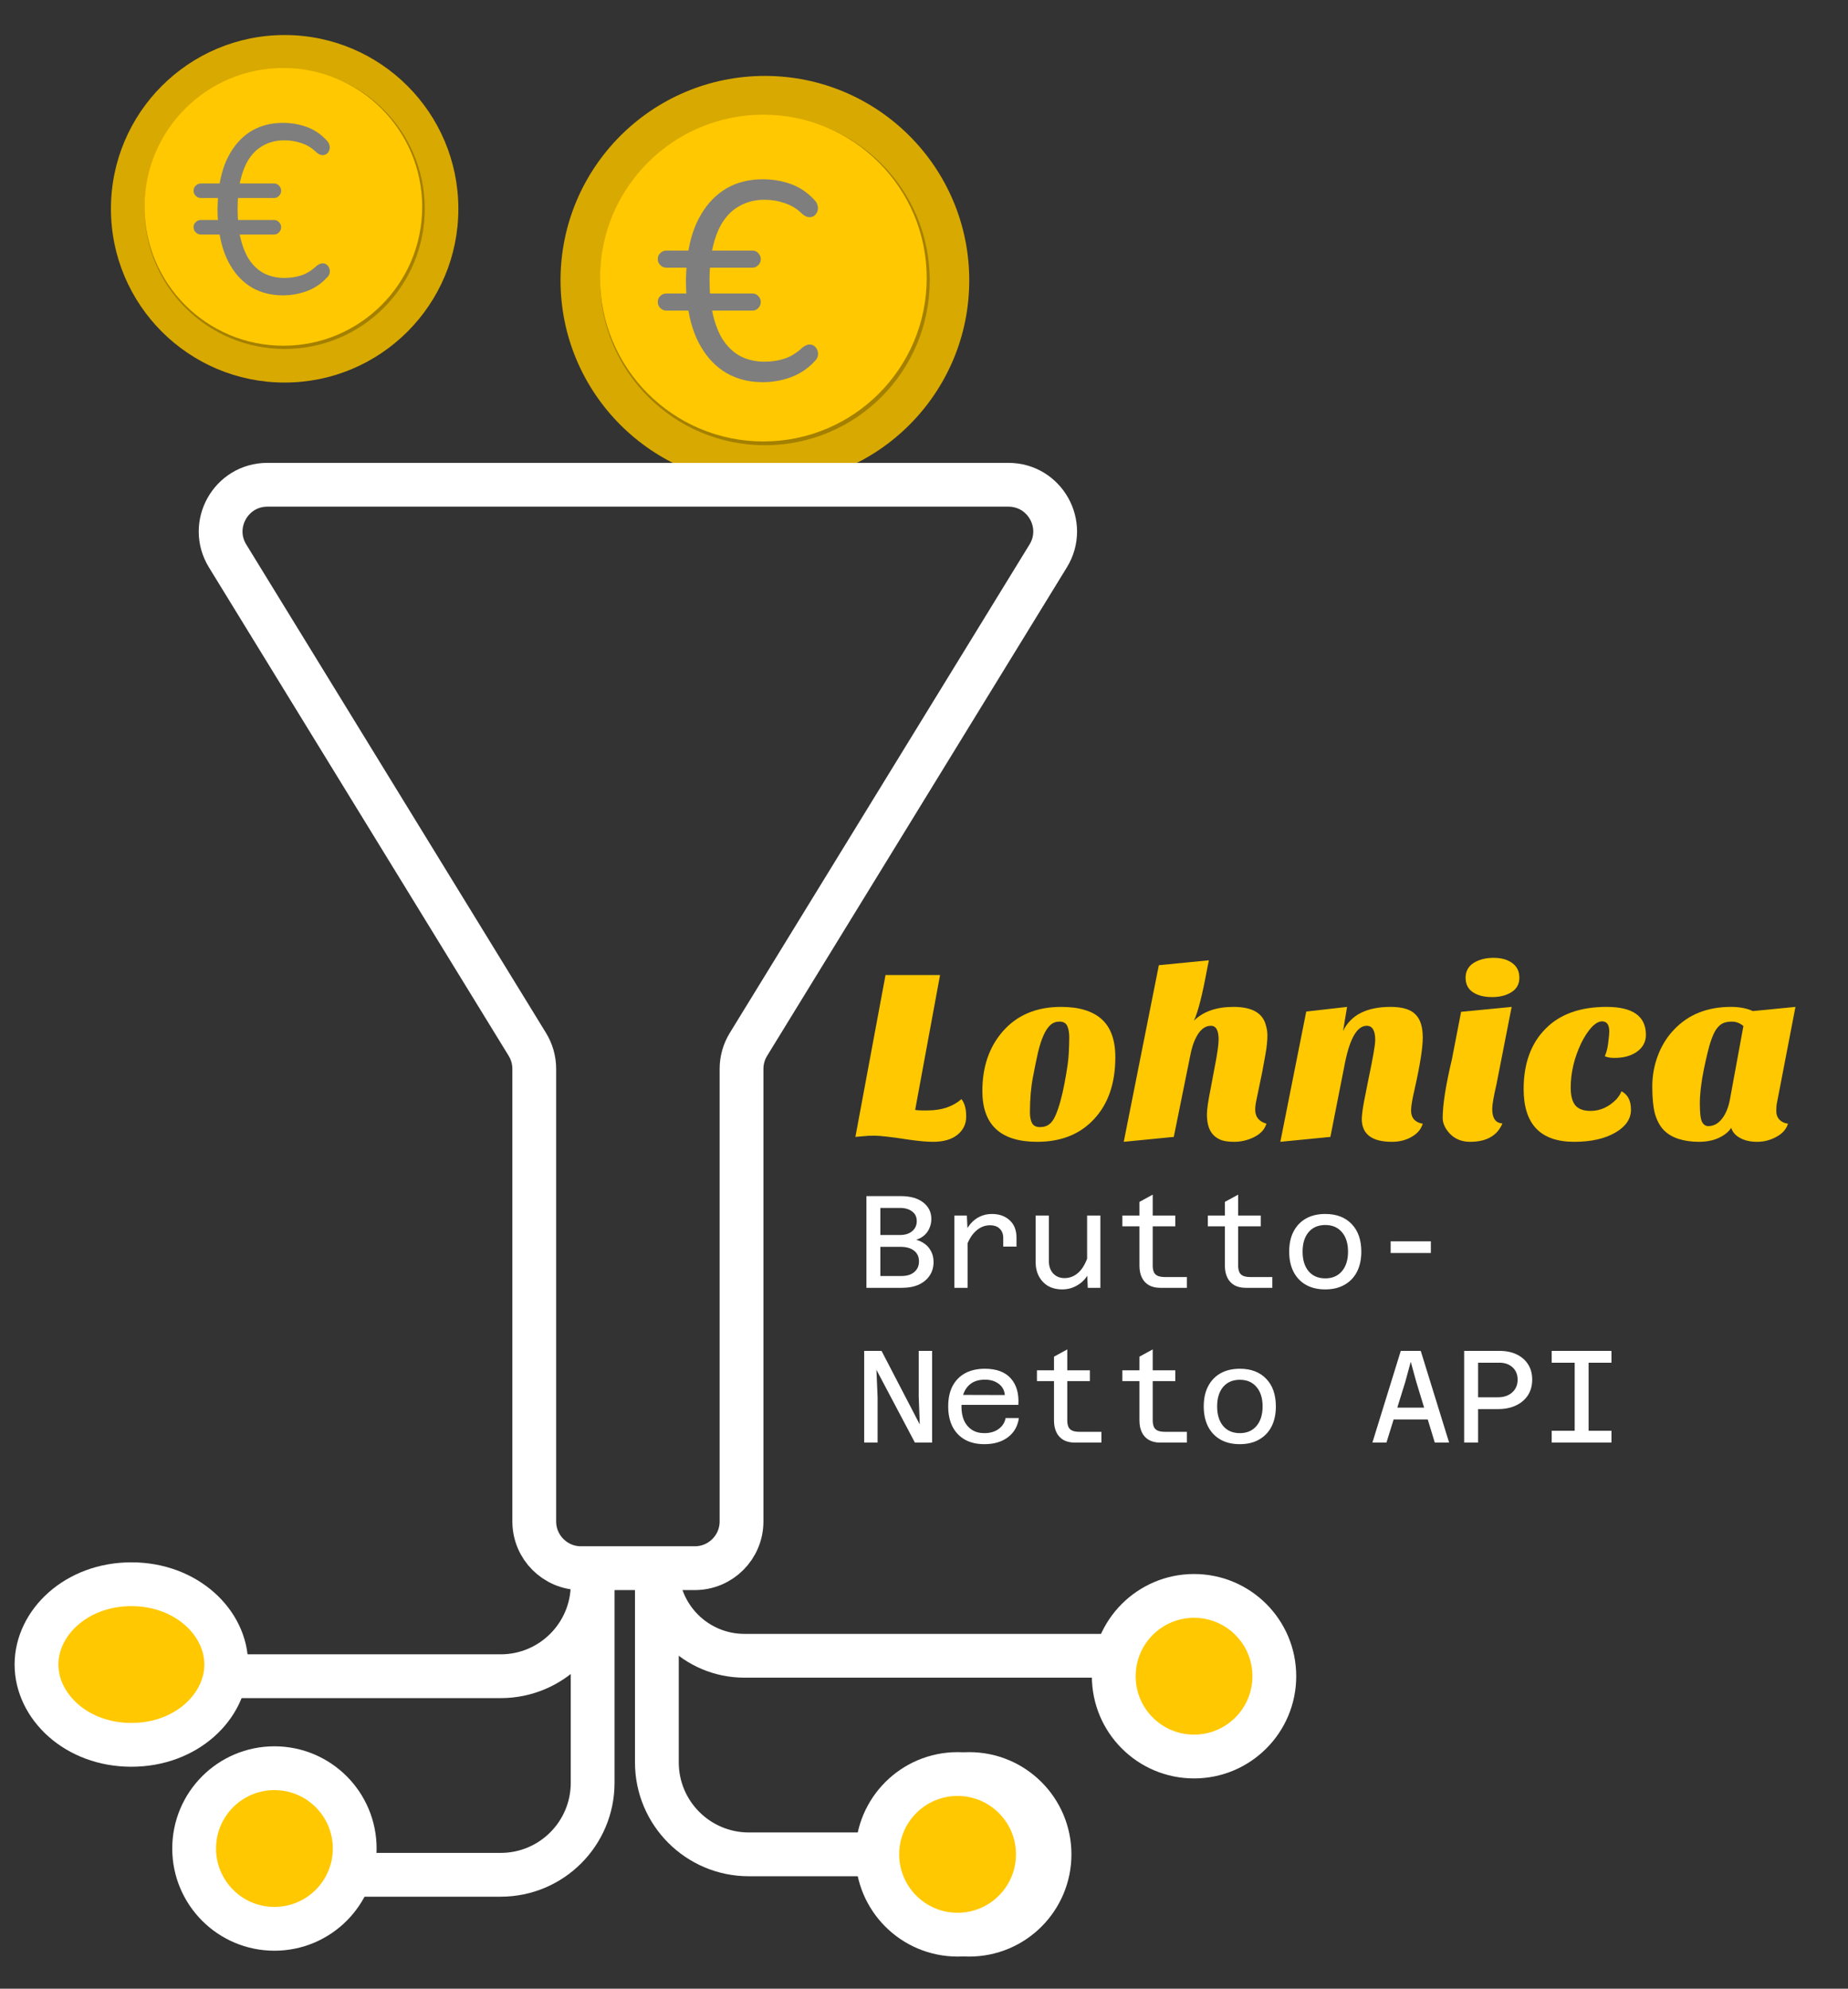
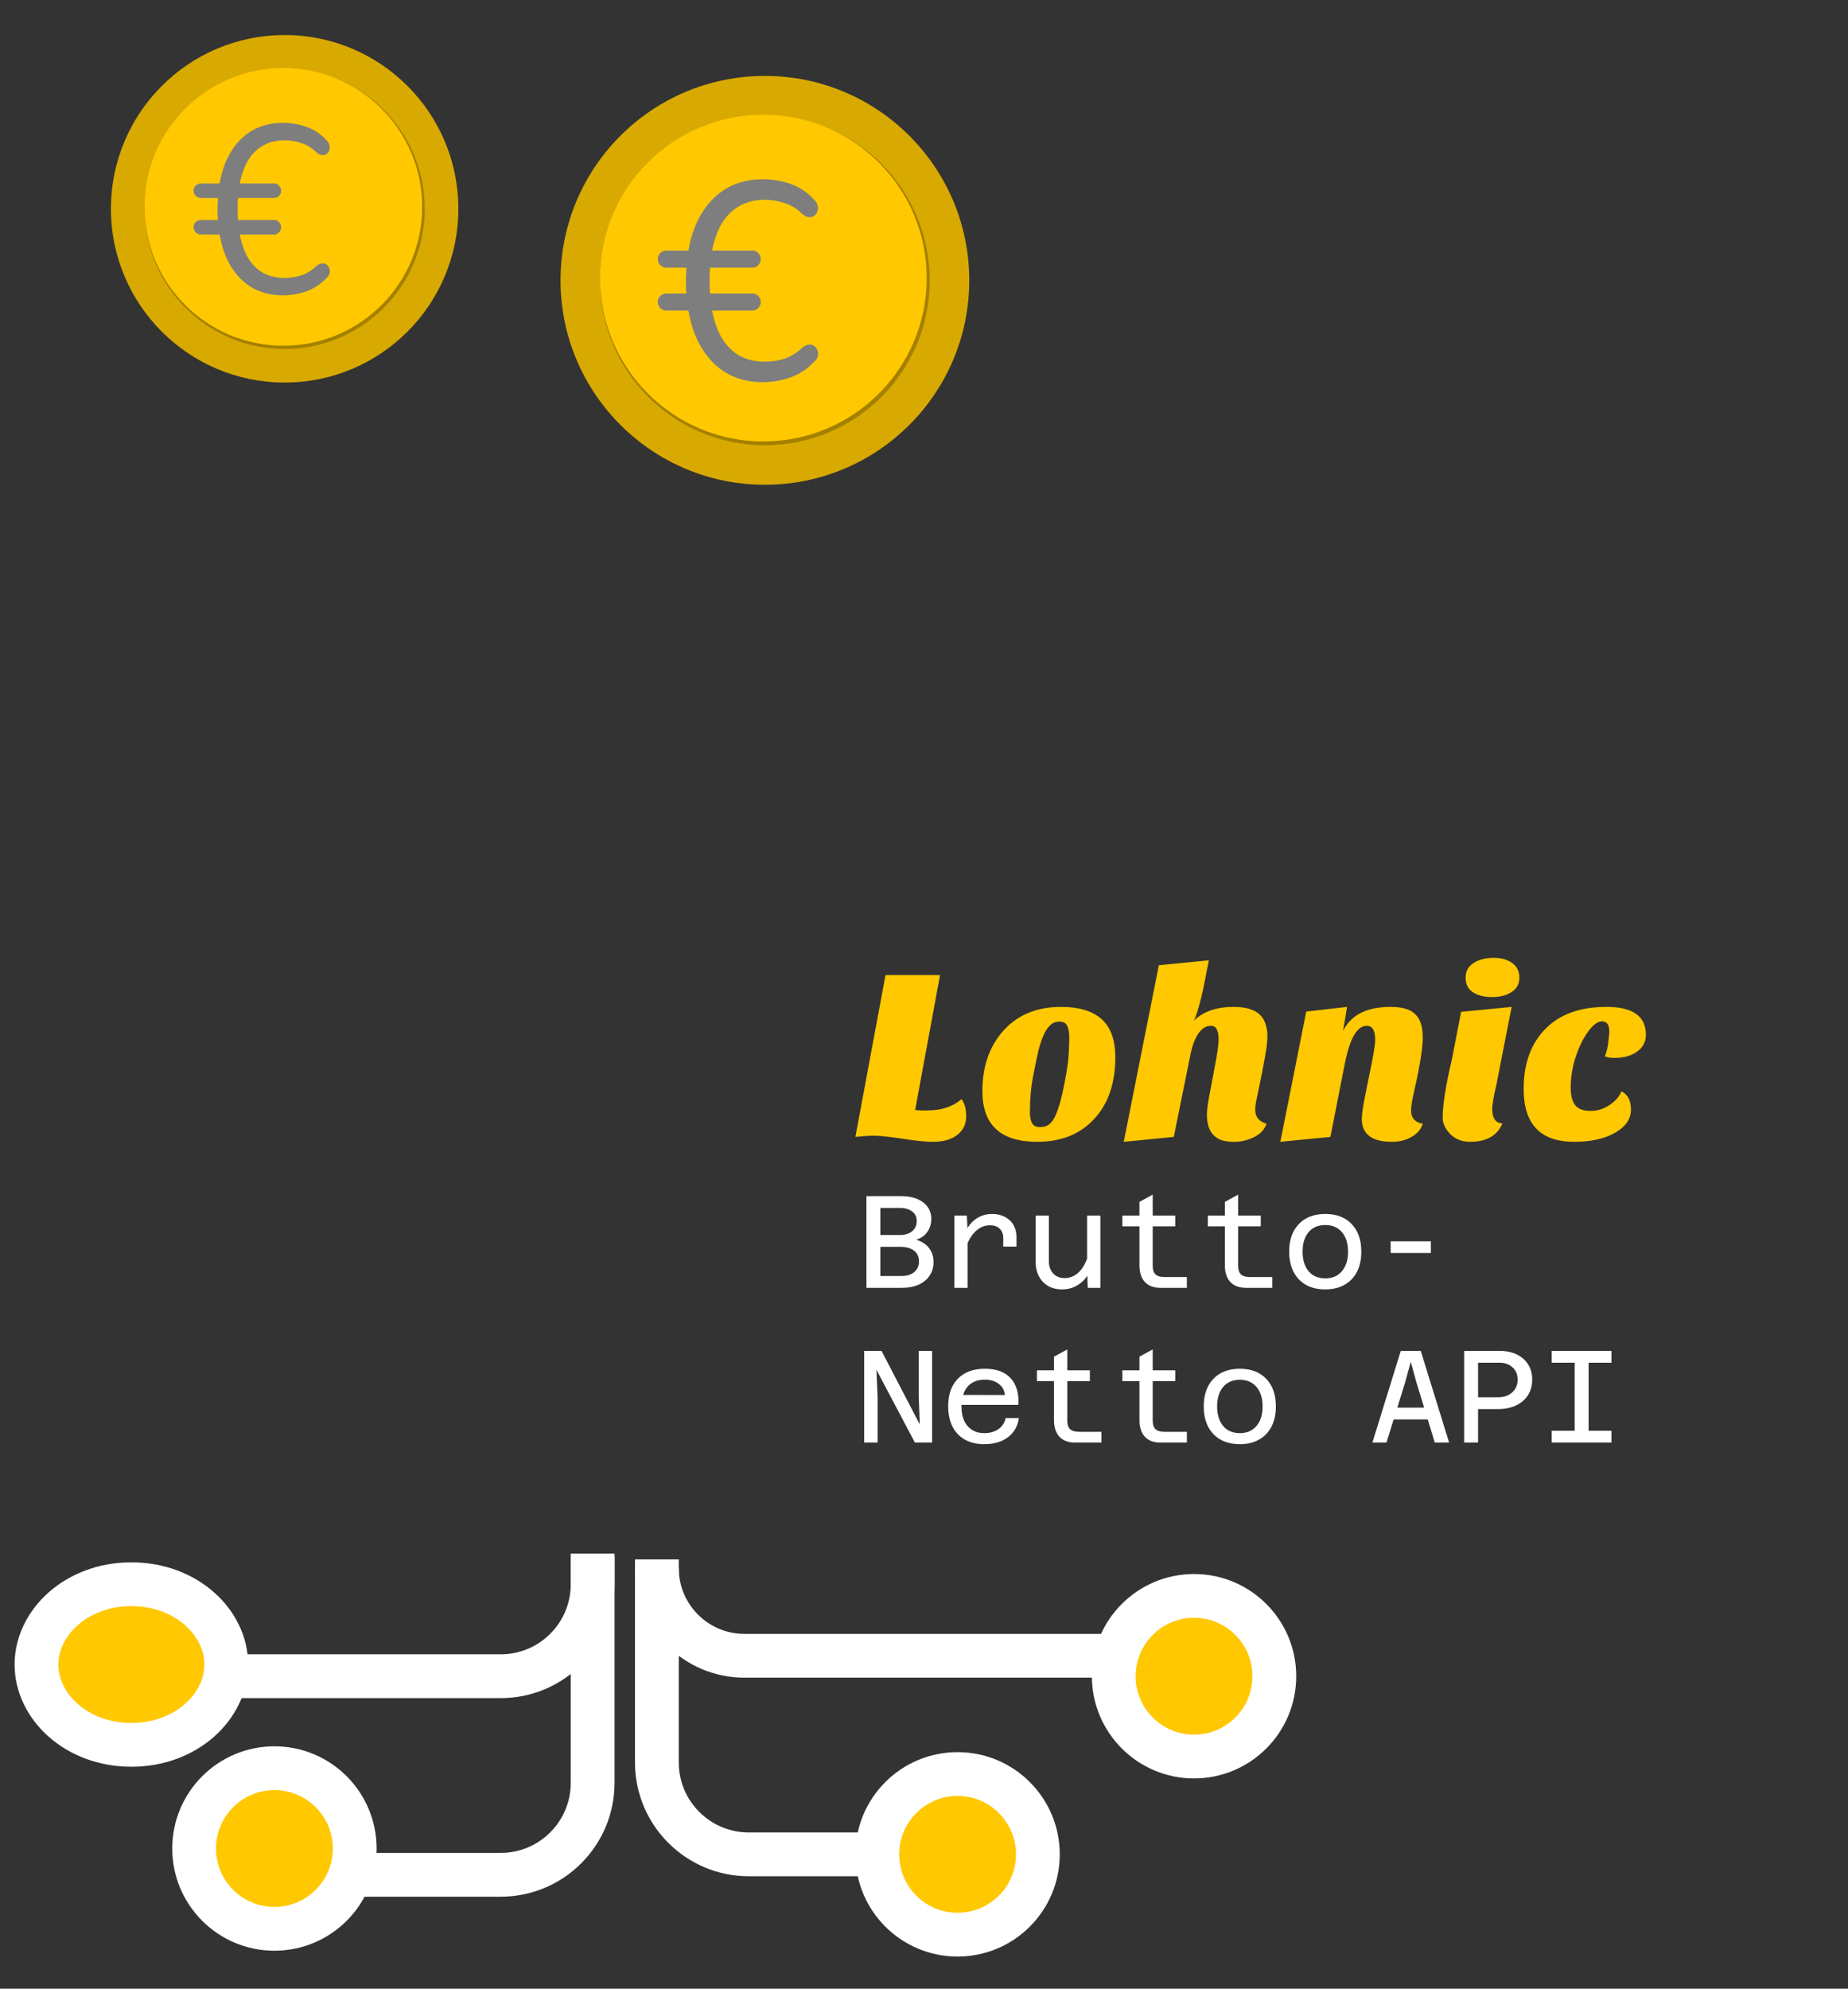
<svg xmlns="http://www.w3.org/2000/svg" width="633" height="681" viewBox="0 0 633 681" fill="none">
  <rect x="0" y="0" width="633" height="681" fill="#333333" stroke="none" />
  <g clip-path="url(#clip0_2897_968)">
    <path d="M313.835 424.53C314.975 424.86 315.98 425.355 316.85 426.015C317.75 426.675 318.455 427.53 318.965 428.58C319.505 429.6 319.775 430.8 319.775 432.18C319.775 433.95 319.325 435.495 318.425 436.815C317.555 438.135 316.31 439.17 314.69 439.92C313.07 440.64 311.15 441 308.93 441H296.78V409.59H308.48C311.78 409.59 314.36 410.31 316.22 411.75C318.08 413.19 319.01 415.08 319.01 417.42C319.01 418.53 318.8 419.565 318.38 420.525C317.99 421.485 317.405 422.31 316.625 423C315.845 423.69 314.915 424.2 313.835 424.53ZM308.255 413.64H301.55V422.91H308.255C310.025 422.91 311.42 422.475 312.44 421.605C313.49 420.735 314.015 419.58 314.015 418.14C314.015 416.73 313.49 415.635 312.44 414.855C311.39 414.045 309.995 413.64 308.255 413.64ZM301.55 436.95H308.84C310.67 436.95 312.11 436.5 313.16 435.6C314.24 434.7 314.78 433.485 314.78 431.955C314.78 430.365 314.21 429.135 313.07 428.265C311.96 427.395 310.4 426.96 308.39 426.96H301.55V436.95ZM343.643 426.87V423.9C343.643 422.61 343.253 421.575 342.473 420.795C341.693 419.985 340.568 419.58 339.098 419.58C337.238 419.58 335.573 420.285 334.103 421.695C332.633 423.075 331.463 425.19 330.593 428.04L329.963 423.45C330.623 421.74 331.418 420.315 332.348 419.175C333.308 418.035 334.403 417.18 335.633 416.61C336.893 416.01 338.273 415.71 339.773 415.71C342.263 415.71 344.288 416.43 345.848 417.87C347.408 419.28 348.188 421.29 348.188 423.9V426.87H343.643ZM326.903 441V416.25H331.178L331.448 421.875V441H326.903ZM359.275 416.25V431.865C359.275 433.605 359.77 435.015 360.76 436.095C361.75 437.145 363.04 437.67 364.63 437.67C366.46 437.67 368.08 437.01 369.49 435.69C370.93 434.34 372.07 432.255 372.91 429.435L373.63 434.52C372.7 436.86 371.35 438.615 369.58 439.785C367.84 440.955 365.935 441.54 363.865 441.54C362.005 441.54 360.385 441.15 359.005 440.37C357.655 439.56 356.605 438.45 355.855 437.04C355.105 435.63 354.73 433.965 354.73 432.045V416.25H359.275ZM376.915 416.25V441H372.595L372.37 435.42V416.25H376.915ZM397.453 441C395.923 441 394.618 440.7 393.538 440.1C392.458 439.47 391.648 438.585 391.108 437.445C390.568 436.305 390.298 434.97 390.298 433.44V411.57L394.843 409.095V433.44C394.843 434.16 394.948 434.82 395.158 435.42C395.368 436.02 395.773 436.485 396.373 436.815C397.003 437.145 397.918 437.31 399.118 437.31H406.543V441H397.453ZM384.448 419.94V416.25H402.583V419.94H384.448ZM426.72 441C425.19 441 423.885 440.7 422.805 440.1C421.725 439.47 420.915 438.585 420.375 437.445C419.835 436.305 419.565 434.97 419.565 433.44V411.57L424.11 409.095V433.44C424.11 434.16 424.215 434.82 424.425 435.42C424.635 436.02 425.04 436.485 425.64 436.815C426.27 437.145 427.185 437.31 428.385 437.31H435.81V441H426.72ZM413.715 419.94V416.25H431.85V419.94H413.715ZM453.918 441.54C451.368 441.54 449.163 441.015 447.303 439.965C445.473 438.915 444.063 437.43 443.073 435.51C442.083 433.56 441.588 431.265 441.588 428.625C441.588 425.925 442.083 423.63 443.073 421.74C444.063 419.82 445.473 418.335 447.303 417.285C449.163 416.235 451.383 415.71 453.963 415.71C457.803 415.71 460.818 416.865 463.008 419.175C465.198 421.455 466.293 424.605 466.293 428.625C466.293 431.265 465.798 433.56 464.808 435.51C463.818 437.43 462.393 438.915 460.533 439.965C458.703 441.015 456.498 441.54 453.918 441.54ZM453.963 437.76C456.363 437.76 458.253 436.95 459.633 435.33C461.043 433.68 461.748 431.445 461.748 428.625C461.748 425.775 461.043 423.54 459.633 421.92C458.253 420.3 456.363 419.49 453.963 419.49C451.533 419.49 449.628 420.3 448.248 421.92C446.868 423.54 446.178 425.775 446.178 428.625C446.178 431.445 446.868 433.68 448.248 435.33C449.628 436.95 451.533 437.76 453.963 437.76ZM476.345 429.075V425.07H490.115V429.075H476.345ZM296.015 494V462.59H301.955L315.05 487.79L314.69 478.07V462.59H319.28V494H313.385L300.2 469.07L300.605 478.475V494H296.015ZM337.163 494.54C334.613 494.54 332.408 494.03 330.548 493.01C328.688 491.96 327.263 490.475 326.273 488.555C325.283 486.605 324.788 484.28 324.788 481.58C324.788 478.88 325.283 476.57 326.273 474.65C327.293 472.73 328.733 471.26 330.593 470.24C332.483 469.22 334.733 468.71 337.343 468.71C341.333 468.71 344.303 469.82 346.253 472.04C348.203 474.23 349.058 477.245 348.818 481.085H328.388L328.433 477.665L344.183 477.71C344.063 476.12 343.373 474.845 342.113 473.885C340.853 472.925 339.263 472.445 337.343 472.445C334.763 472.445 332.783 473.255 331.403 474.875C330.023 476.495 329.333 478.79 329.333 481.76C329.333 483.53 329.633 485.105 330.233 486.485C330.863 487.835 331.763 488.885 332.933 489.635C334.103 490.385 335.513 490.76 337.163 490.76C339.113 490.76 340.733 490.295 342.023 489.365C343.343 488.435 344.153 487.175 344.453 485.585H348.998C348.608 488.375 347.363 490.565 345.263 492.155C343.163 493.745 340.463 494.54 337.163 494.54ZM368.185 494C366.655 494 365.35 493.7 364.27 493.1C363.19 492.47 362.38 491.585 361.84 490.445C361.3 489.305 361.03 487.97 361.03 486.44V464.57L365.575 462.095V486.44C365.575 487.16 365.68 487.82 365.89 488.42C366.1 489.02 366.505 489.485 367.105 489.815C367.735 490.145 368.65 490.31 369.85 490.31H377.275V494H368.185ZM355.18 472.94V469.25H373.315V472.94H355.18ZM397.453 494C395.923 494 394.618 493.7 393.538 493.1C392.458 492.47 391.648 491.585 391.108 490.445C390.568 489.305 390.298 487.97 390.298 486.44V464.57L394.843 462.095V486.44C394.843 487.16 394.948 487.82 395.158 488.42C395.368 489.02 395.773 489.485 396.373 489.815C397.003 490.145 397.918 490.31 399.118 490.31H406.543V494H397.453ZM384.448 472.94V469.25H402.583V472.94H384.448ZM424.65 494.54C422.1 494.54 419.895 494.015 418.035 492.965C416.205 491.915 414.795 490.43 413.805 488.51C412.815 486.56 412.32 484.265 412.32 481.625C412.32 478.925 412.815 476.63 413.805 474.74C414.795 472.82 416.205 471.335 418.035 470.285C419.895 469.235 422.115 468.71 424.695 468.71C428.535 468.71 431.55 469.865 433.74 472.175C435.93 474.455 437.025 477.605 437.025 481.625C437.025 484.265 436.53 486.56 435.54 488.51C434.55 490.43 433.125 491.915 431.265 492.965C429.435 494.015 427.23 494.54 424.65 494.54ZM424.695 490.76C427.095 490.76 428.985 489.95 430.365 488.33C431.775 486.68 432.48 484.445 432.48 481.625C432.48 478.775 431.775 476.54 430.365 474.92C428.985 473.3 427.095 472.49 424.695 472.49C422.265 472.49 420.36 473.3 418.98 474.92C417.6 476.54 416.91 478.775 416.91 481.625C416.91 484.445 417.6 486.68 418.98 488.33C420.36 489.95 422.265 490.76 424.695 490.76ZM474.77 486.08V482.03H492.185V486.08H474.77ZM479.81 462.59H486.65L496.37 494H491.465L485.12 473.21L483.23 466.325L481.34 473.255L474.905 494H470.09L479.81 462.59ZM504.938 482.525V478.475H513.128C515.138 478.475 516.758 477.92 517.988 476.81C519.218 475.7 519.833 474.245 519.833 472.445C519.833 470.705 519.263 469.31 518.123 468.26C516.983 467.18 515.468 466.64 513.578 466.64H504.938V462.59H513.578C515.858 462.59 517.838 462.995 519.518 463.805C521.198 464.615 522.503 465.755 523.433 467.225C524.363 468.695 524.828 470.435 524.828 472.445C524.828 474.455 524.348 476.225 523.388 477.755C522.428 479.255 521.063 480.425 519.293 481.265C517.553 482.105 515.513 482.525 513.173 482.525H504.938ZM501.518 494V462.59H506.288V494H501.518ZM539.381 494V462.59H544.151V494H539.381ZM531.506 462.59H551.981V466.64H531.506V462.59ZM531.506 489.95H551.981V494H531.506V489.95Z" fill="white" />
    <path d="M225 534V603.5C225 620.897 239.103 635 256.5 635H312" stroke="white" stroke-width="15" />
    <path d="M203 533V542.5C203 559.897 188.897 574 171.5 574H57" stroke="white" stroke-width="15" />
    <path d="M225 537V537C225 553.569 238.431 567 255 567H391" stroke="white" stroke-width="15" />
    <path d="M203 532V610.5C203 627.897 188.897 642 171.5 642H110" stroke="white" stroke-width="15" />
-     <circle cx="332" cy="635" r="27.5" fill="#FFC800" stroke="white" stroke-width="15" />
    <circle cx="409" cy="574" r="27.5" fill="#FFC800" stroke="white" stroke-width="15" />
    <circle cx="328" cy="635" r="27.5" fill="#FFC800" stroke="white" stroke-width="15" />
    <circle cx="94" cy="633" r="27.5" fill="#FFC800" stroke="white" stroke-width="15" />
    <path d="M77.5 570C77.5 584.278 63.921 597.5 45 597.5C26.079 597.5 12.5 584.278 12.5 570C12.5 555.722 26.079 542.5 45 542.5C63.921 542.5 77.5 555.722 77.5 570Z" fill="#FFC800" stroke="white" stroke-width="15" />
    <path d="M329.333 376.384C330.414 377.728 330.954 379.716 330.954 382.348C330.954 384.924 329.931 387.024 327.884 388.648C325.893 390.216 323.136 391 319.61 391C317.563 391 314.948 390.776 311.764 390.328C305.509 389.376 301.472 388.9 299.653 388.9C297.89 388.9 296.639 388.956 295.9 389.068C295.161 389.124 294.194 389.208 293 389.32L303.32 333.88H321.999L313.47 380.08C314.209 380.192 314.92 380.248 315.602 380.248H317.734C322.51 380.248 326.377 378.96 329.333 376.384Z" fill="#FFC800" />
    <path d="M355.254 391C342.744 391 336.49 385.204 336.49 373.612C336.49 365.38 338.793 358.604 343.398 353.284C348.288 347.628 354.969 344.8 363.441 344.8C369.582 344.8 374.216 346.2 377.344 349C380.471 351.8 382.035 356.14 382.035 362.02C382.035 370.98 379.59 378.064 374.7 383.272C369.923 388.424 363.441 391 355.254 391ZM357.471 354.46C356.789 355.972 356.163 357.876 355.595 360.172C355.083 362.412 354.486 365.324 353.804 368.908C353.121 372.492 352.78 376.496 352.78 380.92C352.78 382.376 353.008 383.58 353.463 384.532C353.974 385.484 354.884 385.96 356.192 385.96C357.5 385.96 358.552 385.652 359.348 385.036C360.2 384.42 360.94 383.384 361.565 381.928C362.702 379.352 363.726 375.684 364.636 370.924C365.545 366.108 366.029 362.664 366.085 360.592C366.199 358.52 366.256 356.728 366.256 355.216C366.256 353.648 366.029 352.36 365.574 351.352C365.119 350.344 364.237 349.84 362.93 349.84C361.679 349.84 360.627 350.232 359.774 351.016C358.921 351.8 358.153 352.948 357.471 354.46Z" fill="#FFC800" />
    <path d="M429.952 379.996C429.952 382.46 431.232 384.056 433.79 384.784C433.165 386.856 431.63 388.452 429.185 389.572C427.138 390.524 424.977 391 422.703 391C420.485 391 418.779 390.692 417.585 390.076C416.448 389.516 415.567 388.76 414.941 387.808C413.918 386.352 413.406 384.252 413.406 381.508C413.406 379.884 413.861 376.832 414.771 372.352L415.965 365.968C416.931 361.096 417.415 357.764 417.415 355.972C417.415 352.836 416.533 351.268 414.771 351.268C412.553 351.268 410.734 352.864 409.312 356.056C408.743 357.288 408.26 358.828 407.862 360.676L402.062 389.32L384.919 391L396.945 330.52L414.088 328.84L413.406 332.2C411.814 340.824 410.336 346.592 408.971 349.504C412.155 346.368 416.675 344.8 422.532 344.8C428.73 344.8 432.397 346.816 433.534 350.848C433.932 352.136 434.131 353.34 434.131 354.46C434.131 355.58 434.075 356.588 433.961 357.484C433.904 358.324 433.733 359.528 433.449 361.096L432.34 367.144L430.379 376.636C430.094 377.924 429.952 379.044 429.952 379.996Z" fill="#FFC800" />
    <path d="M476.768 391C469.888 391 466.448 388.368 466.448 383.104C466.505 381.648 466.761 379.688 467.216 377.224L468.751 369.496C470.286 362.216 471.054 357.764 471.054 356.14C471.054 352.892 470.087 351.268 468.154 351.268C464.913 351.268 462.44 355.44 460.734 363.784L455.702 389.32L438.559 391L447.429 346.396L461.416 344.8L460.052 353.032C462.724 347.544 468.154 344.8 476.342 344.8C480.322 344.8 483.137 345.64 484.786 347.32C486.491 348.944 487.344 351.604 487.344 355.3C487.344 358.772 486.435 364.568 484.615 372.688C483.762 376.328 483.336 378.848 483.336 380.248C483.336 381.592 483.705 382.656 484.445 383.44C485.241 384.224 486.207 384.672 487.344 384.784C486.776 386.688 485.496 388.2 483.506 389.32C481.573 390.44 479.327 391 476.768 391Z" fill="#FFC800" />
    <path d="M514.633 384.7C512.87 388.9 509.175 391 503.545 391C500.646 391 498.286 390.02 496.466 388.06C494.931 386.324 494.164 384.588 494.164 382.852C494.164 378.316 495.215 371.624 497.319 362.776L500.475 346.48L517.789 344.8L512.586 371.344C511.62 375.488 511.136 378.288 511.136 379.744C511.136 382.936 512.302 384.588 514.633 384.7ZM502.01 334.804C502.01 332.62 502.92 330.94 504.739 329.764C506.616 328.588 508.89 328 511.563 328C514.235 328 516.367 328.588 517.959 329.764C519.608 330.94 520.433 332.62 520.433 334.804C520.433 336.988 519.523 338.64 517.704 339.76C515.941 340.88 513.723 341.44 511.051 341.44C508.379 341.44 506.189 340.88 504.484 339.76C502.835 338.64 502.01 336.988 502.01 334.804Z" fill="#FFC800" />
    <path d="M563.777 354.376C563.777 356.728 562.782 358.632 560.792 360.088C558.802 361.544 556.186 362.272 552.945 362.272C551.58 362.272 550.5 362.076 549.704 361.684C550.329 360.228 550.727 358.604 550.898 356.812C551.125 354.964 551.239 353.788 551.239 353.284C551.239 350.932 550.415 349.756 548.766 349.756C547.629 349.756 546.406 350.456 545.098 351.856C543.847 353.256 542.682 355.048 541.601 357.232C539.213 362.272 538.019 367.34 538.019 372.436C538.019 375.236 538.559 377.28 539.64 378.568C540.72 379.8 542.454 380.416 544.842 380.416C548.14 380.416 551.097 379.072 553.713 376.384C554.452 375.544 555.02 374.648 555.418 373.696C557.579 374.816 558.659 376.916 558.659 379.996C558.659 383.132 556.897 385.736 553.371 387.808C549.732 389.936 545.013 391 539.213 391C527.671 391 521.899 384.98 521.899 372.94C521.899 364.148 524.43 357.232 529.49 352.192C534.38 347.264 541.317 344.8 550.301 344.8C559.285 344.8 563.777 347.992 563.777 354.376Z" fill="#FFC800" />
-     <path d="M569.711 386.8C568.403 385.344 567.437 383.468 566.811 381.172C566.243 378.876 565.958 375.852 565.958 372.1C565.958 368.348 566.612 364.764 567.92 361.348C569.228 357.932 571.076 354.992 573.464 352.528C578.354 347.376 584.836 344.8 592.91 344.8C595.81 344.8 598.312 345.276 600.415 346.228L615 344.8L608.689 377.56C608.518 378.232 608.433 379.184 608.433 380.416C608.433 381.648 608.802 382.656 609.541 383.44C610.337 384.224 611.304 384.672 612.441 384.784C611.873 386.688 610.536 388.2 608.433 389.32C606.386 390.44 604.197 391 601.865 391C599.534 391 597.572 390.552 595.98 389.656C594.445 388.816 593.45 387.668 592.995 386.212C592.085 387.612 590.664 388.76 588.731 389.656C586.797 390.552 584.523 391 581.908 391C579.349 391 577.018 390.664 574.914 389.992C572.81 389.32 571.076 388.256 569.711 386.8ZM587.707 352.696C587.082 353.704 586.485 355.076 585.916 356.812C585.348 358.492 584.58 361.628 583.613 366.22C582.704 370.756 582.249 374.648 582.249 377.896C582.249 381.144 582.505 383.244 583.016 384.196C583.528 385.148 584.239 385.624 585.149 385.624C586.968 385.624 588.532 384.784 589.839 383.104C591.204 381.368 592.142 378.988 592.654 375.964L597.174 351.352C595.98 350.344 594.673 349.84 593.251 349.84C591.886 349.84 590.778 350.064 589.925 350.512C589.129 350.96 588.39 351.688 587.707 352.696Z" fill="#FFC800" />
    <circle cx="97.5" cy="71.5" r="59.5" fill="#D8A900" />
    <circle cx="97.5" cy="71.5" r="47.998" fill="#A48000" />
    <circle cx="97.058" cy="70.837" r="47.556" fill="#FFC800" />
    <path d="M96.871 101.139C92.939 101.139 89.443 100.268 86.384 98.525C83.38 96.783 80.895 94.251 78.929 90.929C76.963 87.607 75.652 83.577 74.996 78.839L76.062 80.31H68.852C68.142 80.31 67.541 80.065 67.05 79.575C66.558 79.085 66.312 78.485 66.312 77.778C66.312 77.07 66.558 76.498 67.05 76.062C67.541 75.572 68.142 75.327 68.852 75.327H75.734L74.751 76.634C74.587 75.055 74.505 73.339 74.505 71.488C74.56 69.636 74.641 68.003 74.751 66.587L75.816 67.812H68.852C68.142 67.812 67.541 67.567 67.05 67.077C66.558 66.587 66.312 66.015 66.312 65.362C66.312 64.599 66.558 64 67.05 63.565C67.541 63.074 68.142 62.829 68.852 62.829H76.471L74.996 64.381C75.652 59.589 76.963 55.559 78.929 52.292C80.895 48.97 83.38 46.438 86.384 44.695C89.443 42.953 92.939 42.081 96.871 42.081C99.766 42.081 102.497 42.544 105.064 43.47C107.631 44.396 109.897 45.921 111.864 48.044C112.41 48.589 112.738 49.161 112.847 49.76C113.011 50.359 112.983 50.931 112.765 51.475C112.601 51.965 112.301 52.374 111.864 52.7C111.427 53.027 110.908 53.163 110.307 53.109C109.706 53.054 109.078 52.755 108.423 52.21C106.893 50.686 105.173 49.624 103.261 49.025C101.404 48.371 99.438 48.044 97.363 48.044C94.686 48.044 92.283 48.644 90.153 49.842C88.023 50.985 86.248 52.755 84.828 55.151C83.462 57.547 82.479 60.542 81.878 64.136L80.404 62.829H93.84C94.55 62.829 95.123 63.074 95.56 63.565C96.052 64.055 96.297 64.654 96.297 65.362C96.297 66.015 96.052 66.587 95.56 67.077C95.123 67.567 94.55 67.812 93.84 67.812H80.158L81.633 66.587C81.469 67.948 81.387 69.555 81.387 71.406C81.387 73.258 81.469 74.973 81.633 76.552L80.158 75.327H93.84C94.55 75.327 95.123 75.572 95.56 76.062C96.052 76.552 96.297 77.124 96.297 77.778C96.297 78.485 96.052 79.085 95.56 79.575C95.123 80.065 94.55 80.31 93.84 80.31H80.977L81.878 79.003C82.479 82.597 83.462 85.619 84.828 88.07C86.248 90.466 88.023 92.263 90.153 93.461C92.283 94.604 94.686 95.176 97.363 95.176C99.493 95.176 101.459 94.877 103.261 94.278C105.064 93.679 106.811 92.59 108.505 91.01C109.16 90.52 109.761 90.248 110.307 90.194C110.908 90.139 111.427 90.275 111.864 90.602C112.301 90.929 112.601 91.337 112.765 91.827C112.983 92.317 113.038 92.862 112.929 93.461C112.819 94.06 112.492 94.604 111.946 95.094C110.034 97.164 107.767 98.689 105.146 99.669C102.524 100.649 99.766 101.139 96.871 101.139Z" fill="#7E7E7E" />
    <circle cx="262" cy="96" r="70" fill="#D8A900" />
    <circle cx="262" cy="96" r="56.468" fill="#A48000" />
    <circle cx="261.48" cy="95.219" r="55.948" fill="#FFC800" />
    <path d="M261.26 130.87C256.634 130.87 252.521 129.845 248.923 127.795C245.389 125.744 242.465 122.765 240.152 118.857C237.839 114.949 236.296 110.208 235.525 104.635L236.778 106.364H228.296C227.461 106.364 226.754 106.076 226.176 105.5C225.598 104.923 225.309 104.218 225.309 103.385C225.309 102.553 225.598 101.88 226.176 101.367C226.754 100.791 227.461 100.502 228.296 100.502H236.393L235.236 102.04C235.043 100.182 234.947 98.164 234.947 95.986C235.011 93.808 235.108 91.885 235.236 90.22L236.489 91.661H228.296C227.461 91.661 226.754 91.373 226.176 90.796C225.598 90.22 225.309 89.547 225.309 88.778C225.309 87.881 225.598 87.177 226.176 86.664C226.754 86.088 227.461 85.799 228.296 85.799H237.26L235.525 87.625C236.296 81.987 237.839 77.246 240.152 73.403C242.465 69.495 245.389 66.515 248.923 64.465C252.521 62.415 256.634 61.39 261.26 61.39C264.666 61.39 267.878 61.935 270.898 63.024C273.919 64.113 276.585 65.907 278.898 68.405C279.541 69.046 279.926 69.719 280.055 70.423C280.248 71.128 280.216 71.801 279.959 72.442C279.766 73.018 279.412 73.499 278.898 73.883C278.384 74.267 277.774 74.428 277.067 74.364C276.36 74.299 275.621 73.947 274.85 73.306C273.051 71.513 271.027 70.263 268.778 69.558C266.593 68.79 264.28 68.405 261.838 68.405C258.69 68.405 255.862 69.11 253.356 70.519C250.85 71.865 248.762 73.947 247.091 76.766C245.485 79.585 244.328 83.109 243.622 87.337L241.887 85.799H257.694C258.529 85.799 259.204 86.088 259.718 86.664C260.296 87.241 260.585 87.945 260.585 88.778C260.585 89.547 260.296 90.22 259.718 90.796C259.204 91.373 258.529 91.661 257.694 91.661H241.598L243.332 90.22C243.14 91.822 243.043 93.711 243.043 95.89C243.043 98.068 243.14 100.086 243.332 101.944L241.598 100.502H257.694C258.529 100.502 259.204 100.791 259.718 101.367C260.296 101.944 260.585 102.617 260.585 103.385C260.585 104.218 260.296 104.923 259.718 105.5C259.204 106.076 258.529 106.364 257.694 106.364H242.561L243.622 104.827C244.328 109.055 245.485 112.611 247.091 115.494C248.762 118.313 250.85 120.427 253.356 121.836C255.862 123.182 258.69 123.854 261.838 123.854C264.344 123.854 266.658 123.502 268.778 122.797C270.898 122.093 272.955 120.811 274.947 118.953C275.718 118.377 276.424 118.056 277.067 117.992C277.774 117.928 278.384 118.089 278.898 118.473C279.412 118.857 279.766 119.338 279.959 119.914C280.216 120.491 280.28 121.132 280.151 121.836C280.023 122.541 279.637 123.182 278.995 123.758C276.746 126.193 274.079 127.987 270.995 129.14C267.911 130.293 264.666 130.87 261.26 130.87Z" fill="#7E7E7E" />
-     <path d="M77.959 190.37C71.415 179.709 79.086 166 91.595 166H345.405C357.914 166 365.585 179.709 359.041 190.37L256.364 357.649C254.818 360.167 254 363.064 254 366.019V521C254 529.837 246.837 537 238 537H199C190.163 537 183 529.837 183 521V366.019C183 363.064 182.182 360.167 180.636 357.649L77.959 190.37Z" stroke="white" stroke-width="15" />
  </g>
  <defs>
    <clipPath id="clip0_2897_968">
      <rect width="633" height="681" fill="white" />
    </clipPath>
  </defs>
</svg>